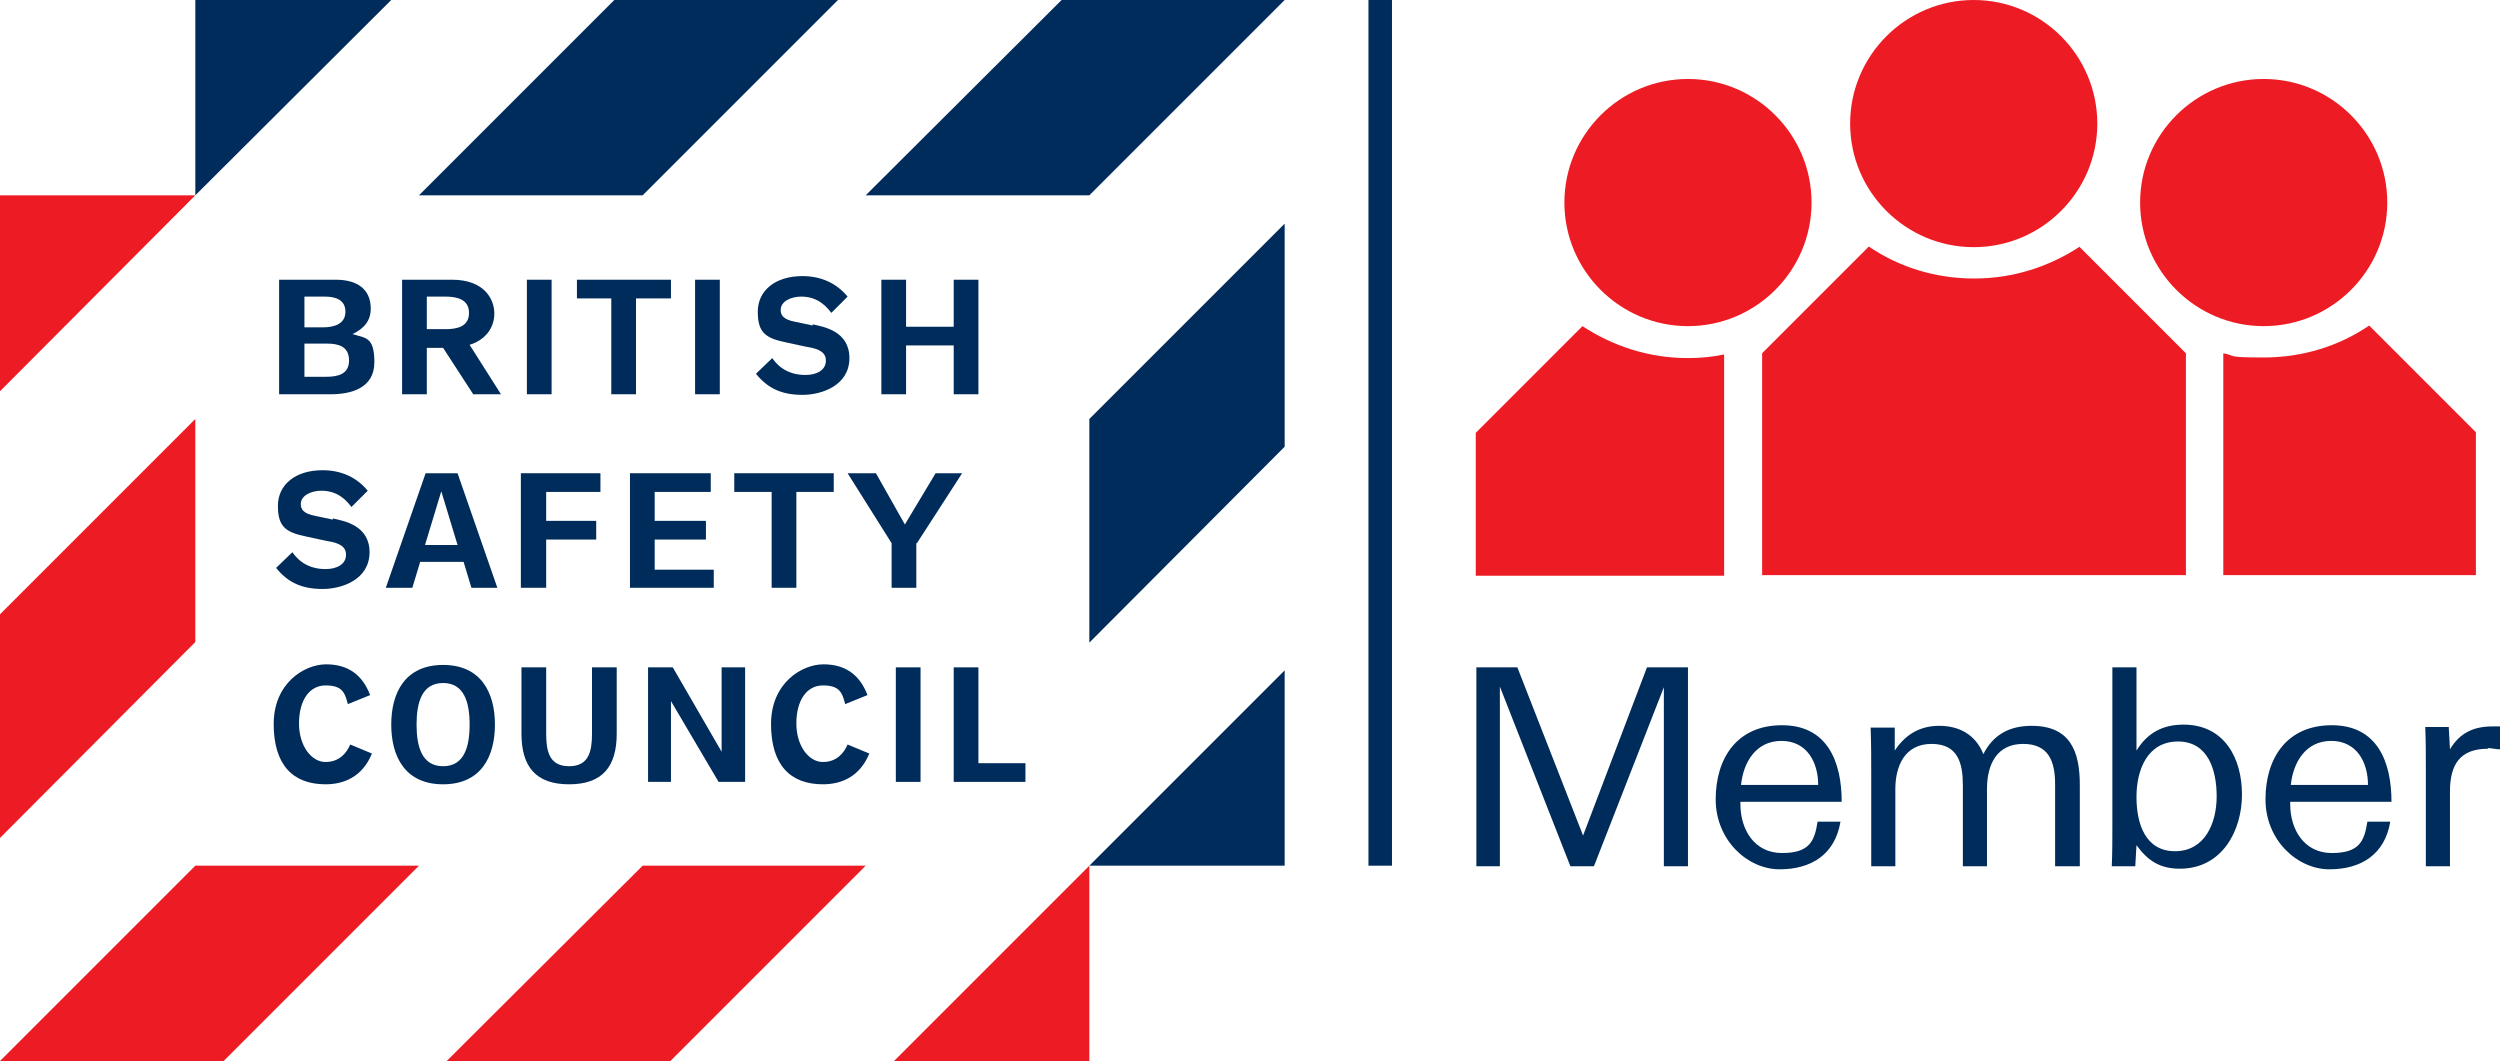
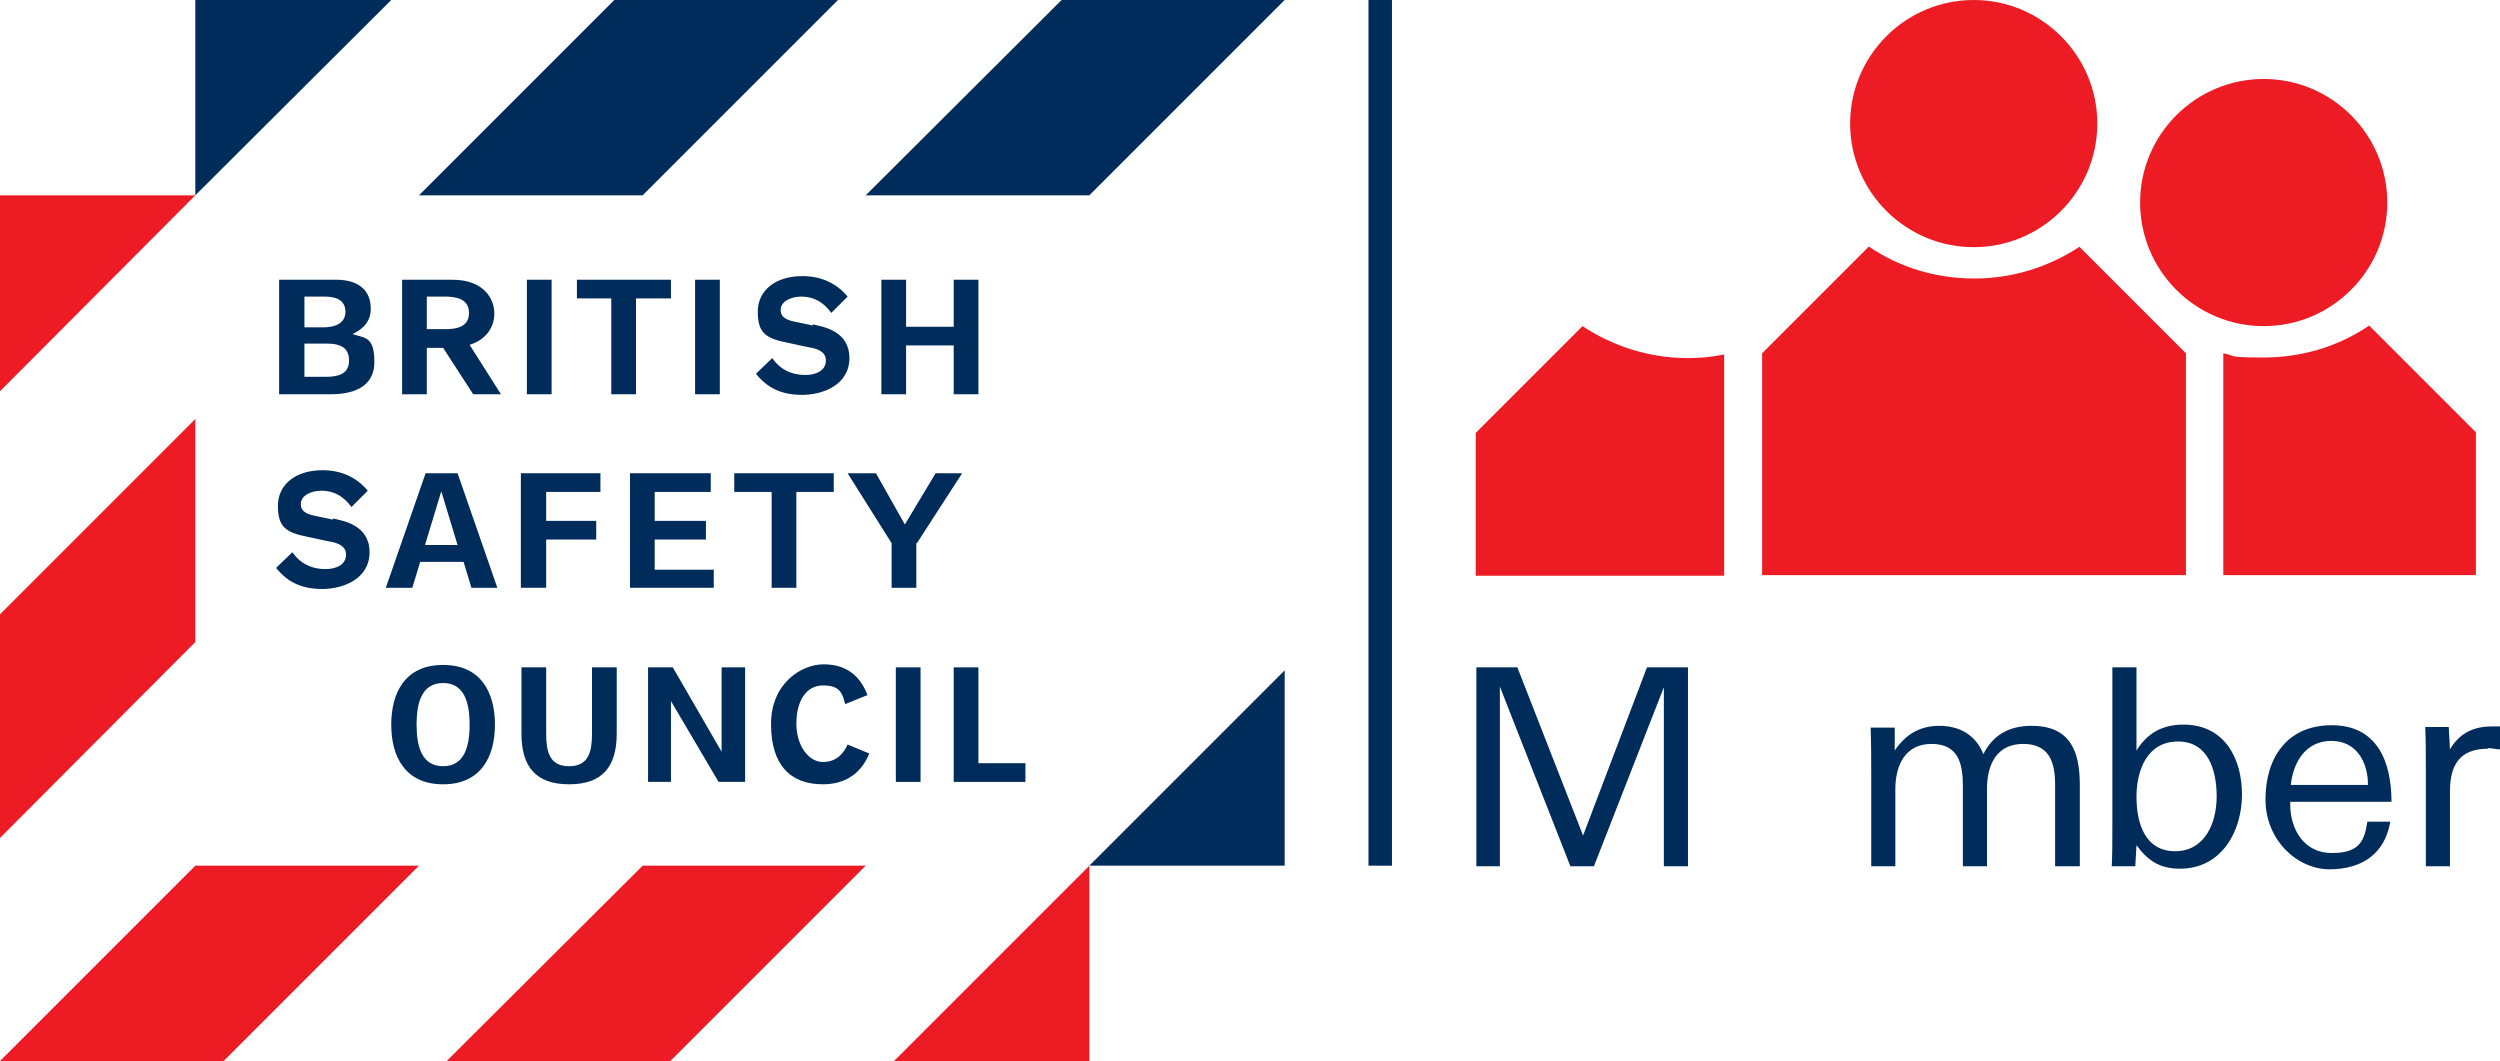
<svg xmlns="http://www.w3.org/2000/svg" id="Layer_1" version="1.1" viewBox="0 0 414.7 176">
  <defs>
    <style>
      .st0 {
        fill: #002c5b;
      }

      .st1 {
        fill: #ed1c24;
      }
    </style>
  </defs>
  <g>
    <g>
      <g>
        <polygon class="st1" points="180.7 176 180.7 143.6 148.3 176 180.7 176" />
        <polygon class="st1" points="111.2 176 143.6 143.6 106.6 143.6 74.1 176 111.2 176" />
        <polygon class="st1" points="37.1 176 69.5 143.6 32.4 143.6 0 176 37.1 176" />
        <polygon class="st1" points="0 64.9 32.4 32.4 0 32.4 0 64.9" />
        <polygon class="st1" points="0 101.9 0 139 32.4 106.5 32.4 69.5 0 101.9" />
      </g>
      <g>
        <polygon class="st0" points="32.4 0 32.4 32.4 64.9 0 32.4 0" />
        <polygon class="st0" points="101.9 0 69.5 32.4 106.6 32.4 139 0 101.9 0" />
        <polygon class="st0" points="176.1 0 143.6 32.4 180.7 32.4 213.1 0 176.1 0" />
        <polygon class="st0" points="213.1 111.2 180.7 143.6 213.1 143.6 213.1 111.2" />
-         <polygon class="st0" points="213.1 74.1 213.1 37.1 180.7 69.5 180.7 106.6 213.1 74.1" />
      </g>
      <g>
        <path class="st0" d="M134.8,54c-.7-.2-2-.4-2.8-.6-2.2-.4-2.5-1.2-2.5-2,0-1.4,1.7-2.2,3.4-2.2,2.9,0,4.3,1.8,5,2.7l2.7-2.7c-1.9-2.3-4.5-3.4-7.5-3.4-4.5,0-7.4,2.4-7.4,5.9s1.3,4.4,4.7,5.1c1.5.3,2.6.6,4.3.9,1.7.4,2.3,1.1,2.3,2.1,0,1.6-1.5,2.4-3.4,2.4-3.5,0-5-2.1-5.5-2.8l-2.7,2.6c2,2.5,4.4,3.5,7.7,3.5s7.8-1.6,7.8-6.1-4.3-5.2-6.1-5.6Z" />
        <path class="st0" d="M58.5,55.4c1.9-.9,3-2.2,3-4.2,0-3.2-2.2-4.8-5.8-4.8h-9.4v19h8.6c3.3,0,7.2-1,7.2-5.3s-1.5-4-3.7-4.7ZM57.6,55.2s0,0,0,0c0,0,0,0,0,0ZM50.5,49.2h3.4c1.7,0,3.4.5,3.4,2.5s-1.8,2.6-3.7,2.6h-3.1v-5ZM54,62.5h-3.5v-5.5h3.8c1.9,0,3.6.5,3.6,2.8s-1.9,2.7-3.8,2.7Z" />
        <path class="st0" d="M87.4,65.4v-19h4.1v19h-4.1Z" />
        <path class="st0" d="M105.5,49.5v15.9h-4.1v-15.9h-5.7v-3.1h15.6v3.1h-5.7Z" />
        <path class="st0" d="M115.3,65.4v-19h4.1v19h-4.1Z" />
        <path class="st0" d="M158.2,65.4v-8.1h-7.9v8.1h-4.1v-19h4.1v7.8h7.9v-7.8h4.1v19h-4.1Z" />
        <path class="st0" d="M83.1,65.4l-5.2-8.2c2.6-.8,4.1-2.8,4.1-5.2s-1.7-5.6-7-5.6h-8.3v19h4.1v-7.7h2.7l5,7.7h4.6ZM70.8,49.2h3.1c1.8,0,3.9.4,3.9,2.7s-2,2.7-3.9,2.7h-3.1v-5.5Z" />
        <path class="st0" d="M104.5,97.5v-19h13.4v3.1h-9.3v4.8h8.5v3.1h-8.5v5h9.8v3h-13.9Z" />
        <polygon class="st0" points="98.9 89.5 98.9 86.4 90.6 86.4 90.6 81.6 99.6 81.6 99.6 78.5 86.4 78.5 86.4 97.5 90.6 97.5 90.6 89.5 98.9 89.5" />
        <path class="st0" d="M152,90.1v7.4h-4.1v-7.4l-7.3-11.6h4.7l4.8,8.5,5.1-8.5h4.4l-7.5,11.6Z" />
        <polygon class="st0" points="119.7 110.7 119.7 124.7 111.6 110.7 107.5 110.7 107.5 129.7 111.3 129.7 111.3 116.3 119.2 129.7 123.6 129.7 123.6 110.7 119.7 110.7" />
        <path class="st0" d="M148.6,129.7v-19h4.1v19h-4.1Z" />
        <path class="st0" d="M158.2,129.7v-19h4.1v15.9h7.8v3.1h-11.9Z" />
        <path class="st0" d="M132.1,81.6v15.9h-4.1v-15.9h-6.2v-3.1h16.5v3.1h-6.2Z" />
        <path class="st0" d="M78.1,97.5h4.4l-6.6-19h-5.3l-6.6,19h4.4l1.3-4.3h7.2l1.3,4.3ZM70.5,90.4l2.7-8.9,2.7,8.9h-5.4Z" />
        <path class="st0" d="M73.5,110.3c-6.3,0-8.6,4.6-8.6,9.9s2.3,9.9,8.6,9.9,8.6-4.6,8.6-9.9-2.3-9.9-8.6-9.9ZM73.5,127.1c-3.5,0-4.4-3.2-4.4-6.9s.9-6.9,4.4-6.9,4.4,3.2,4.4,6.9-.9,6.9-4.4,6.9Z" />
        <path class="st0" d="M98.2,110.7v11c0,2.9-.5,5.4-3.8,5.4s-3.8-2.5-3.8-5.4v-11h-4.1v11c0,5.5,2.4,8.4,7.9,8.4s7.9-2.9,7.9-8.4v-11h-4.1Z" />
        <path class="st0" d="M136.5,130.1c3,0,6.1-1.2,7.7-5.1l-3.6-1.5c-.6,1.4-1.8,2.9-4.1,2.9s-4.4-2.6-4.4-6.4,1.7-6.3,4.4-6.3,3.2,1.1,3.7,3.1l3.7-1.5c-1.3-3.4-3.7-5.1-7.3-5.1s-8.7,3.1-8.7,9.9,3.2,10,8.6,10Z" />
-         <path class="st0" d="M54,130.1c3,0,6.1-1.2,7.7-5.1l-3.6-1.5c-.6,1.4-1.8,2.9-4.1,2.9s-4.4-2.6-4.4-6.4,1.7-6.3,4.4-6.3,3.2,1.1,3.7,3.1l3.7-1.5c-1.3-3.4-3.7-5.1-7.3-5.1s-8.7,3.1-8.7,9.9,3.2,10,8.6,10Z" />
        <path class="st0" d="M55.2,86.2c-.7-.2-2-.4-2.8-.6-2.2-.4-2.5-1.2-2.5-2,0-1.4,1.7-2.2,3.4-2.2,2.9,0,4.3,1.8,5,2.7l2.7-2.7c-1.9-2.3-4.5-3.4-7.5-3.4-4.5,0-7.4,2.4-7.4,5.9s1.3,4.4,4.7,5.1c1.5.3,2.6.6,4.3.9,1.7.4,2.3,1.1,2.3,2.1,0,1.6-1.5,2.4-3.4,2.4-3.5,0-5-2.1-5.5-2.8l-2.7,2.6c2,2.5,4.4,3.5,7.7,3.5s7.8-1.6,7.8-6.1-4.3-5.2-6.1-5.6Z" />
      </g>
    </g>
    <g>
      <path class="st0" d="M276,143.7v-29.7l-11.6,29.7h-3.9l-11.7-29.8v29.8h-3.9v-33h6.8l10.9,27.9,10.6-27.9h6.8v33h-4Z" />
-       <path class="st0" d="M288.7,132.9v.5c0,4.2,2.3,8.1,6.9,8.1s5.4-2,5.9-5.2h3.8c-.9,5.4-4.8,7.9-10.1,7.9s-10.6-4.8-10.6-11.6,3.5-12.3,11-12.3,9.9,6,9.9,12.7h-16.8ZM295.5,122.9c-4.2,0-6.3,3.5-6.7,7.3h12.8c0-3.8-1.9-7.3-6.1-7.3Z" />
      <path class="st0" d="M340.9,143.7v-13.6c0-3.7-1-6.7-5.3-6.7s-6,3.3-6,7.5v12.8h-4v-13.4c0-3.7-.8-6.9-5.2-6.9s-6,3.6-6,7.5v12.8h-4c0-8.9,0-15.1,0-15.1,0-2.6,0-5.2-.1-7.9h4v3.8c1.8-2.7,4.2-4.1,7.4-4.1s6,1.4,7.3,4.7c1.6-3.2,4.3-4.7,8-4.7,6.4,0,8,4.2,8,9.8v13.5h-4Z" />
      <path class="st0" d="M361.6,144.1c-3.3,0-5.3-1.3-7.2-3.9l-.2,3.5h-3.9c.1-2.2.1-4.5.1-6.7v-26.3h4v13.8c1.8-2.9,4.3-4.3,7.8-4.3,6.8,0,9.7,5.6,9.7,11.6s-3.3,12.3-10.3,12.3ZM361.3,123c-5.1,0-6.9,4.7-6.9,9.2s1.5,9,6.4,9,6.9-4.6,6.9-9.1-1.5-9.1-6.4-9.1Z" />
      <path class="st0" d="M379.9,132.9v.5c0,4.2,2.3,8.1,6.9,8.1s5.4-2,5.9-5.2h3.8c-.9,5.4-4.8,7.9-10.1,7.9s-10.6-4.8-10.6-11.6,3.5-12.3,11-12.3,9.9,6,9.9,12.7h-16.8ZM386.7,122.9c-4.2,0-6.3,3.5-6.7,7.3h12.8c0-3.8-1.9-7.3-6.1-7.3Z" />
      <path class="st0" d="M412.7,124.2c-4.7,0-6.3,2.7-6.3,7.1v12.4h-4v-16.3c0-2.2,0-4.5-.1-6.8h3.9l.2,3.7c1.6-2.7,3.9-3.8,7-3.8s.8,0,1.3,0v3.8c-.7,0-1.3-.2-2-.2Z" />
    </g>
    <rect class="st0" x="227" width="3.9" height="143.6" />
  </g>
  <g>
    <path class="st1" d="M347.9,20.5c0,11.3-9.2,20.5-20.5,20.5s-20.5-9.2-20.5-20.5S316.1,0,327.4,0s20.5,9.2,20.5,20.5Z" />
    <path class="st1" d="M396,33.6c0,11.3-9.2,20.5-20.5,20.5s-20.5-9.2-20.5-20.5,9.2-20.5,20.5-20.5,20.5,9.2,20.5,20.5Z" />
-     <path class="st1" d="M300.5,33.6c0,11.3-9.2,20.5-20.5,20.5s-20.5-9.2-20.5-20.5,9.2-20.5,20.5-20.5,20.5,9.2,20.5,20.5Z" />
    <path class="st1" d="M344.9,40.9l17.7,17.7v36.8h-70.3v-36.8s17.7-17.7,17.7-17.7c5,3.4,11,5.3,17.5,5.3s12.5-2,17.5-5.3" />
    <path class="st1" d="M393,54c-5,3.4-11,5.3-17.5,5.3s-4.5-.3-6.7-.7h0s0,36.8,0,36.8h41.9v-23.7s-17.7-17.7-17.7-17.7Z" />
    <path class="st1" d="M286,58.8c-1.9.4-3.9.6-6,.6-6.5,0-12.5-2-17.5-5.3l-17.7,17.7v23.7h41.2v-36.7Z" />
  </g>
</svg>